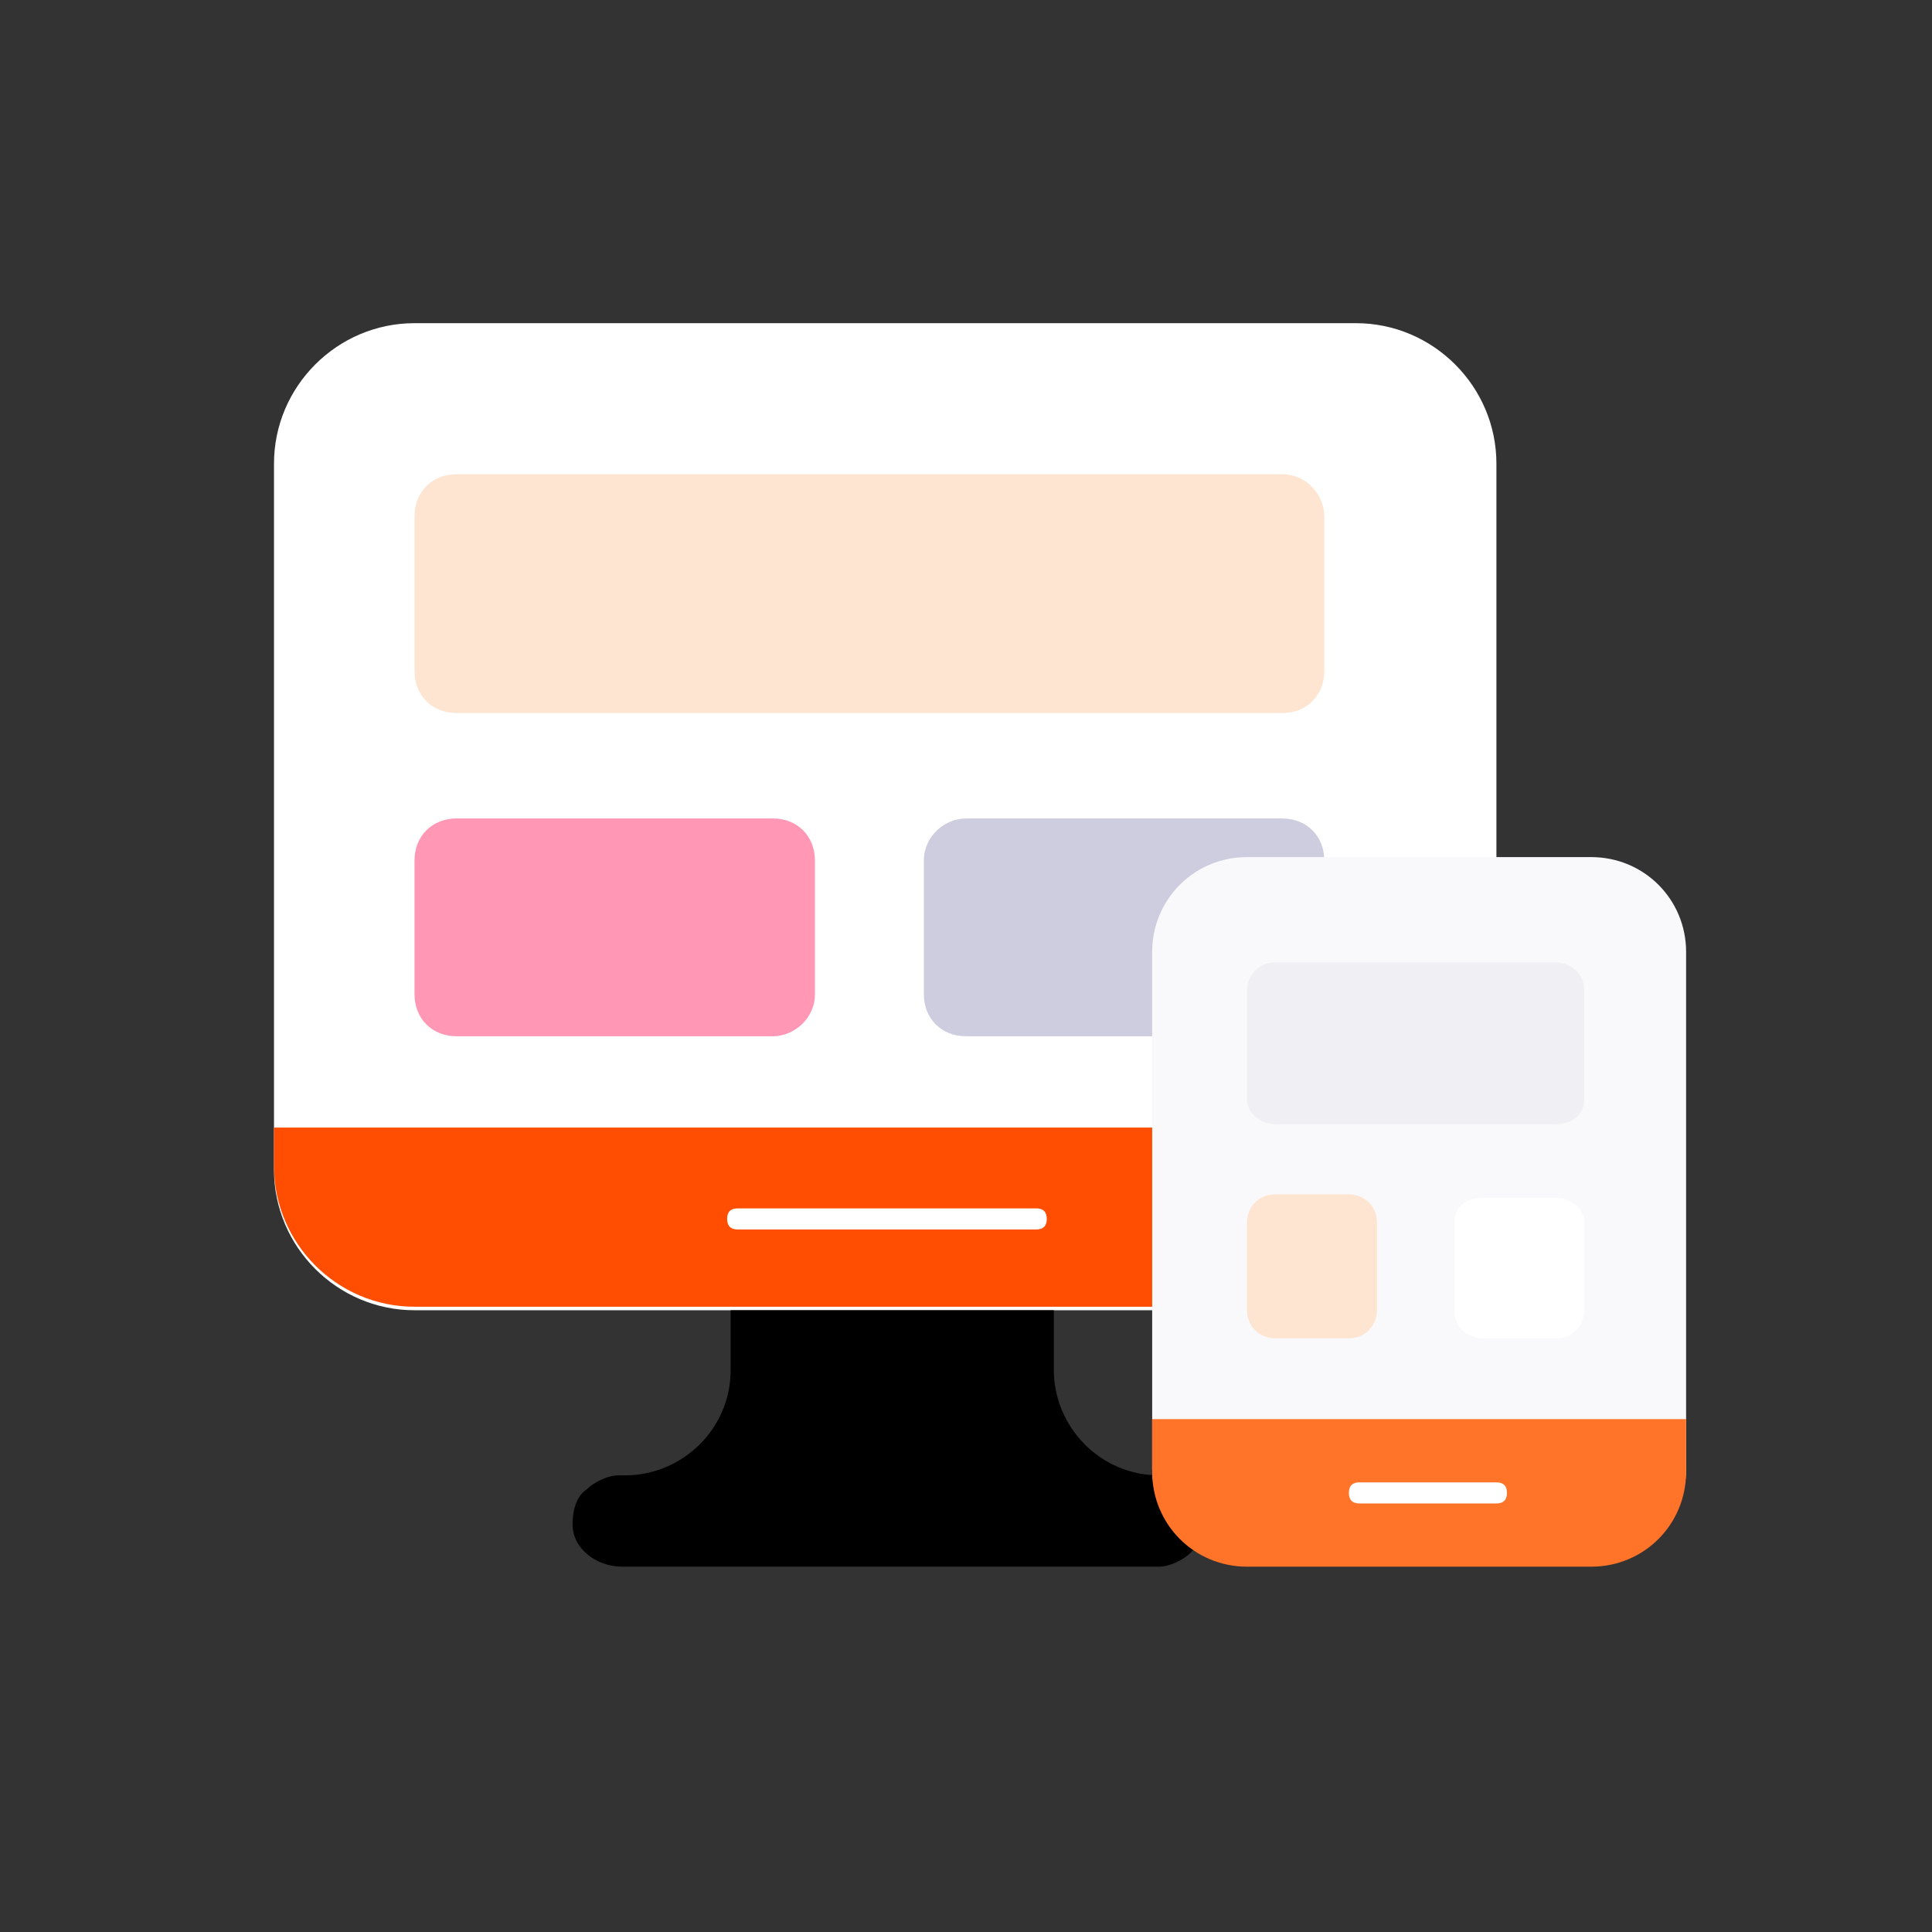
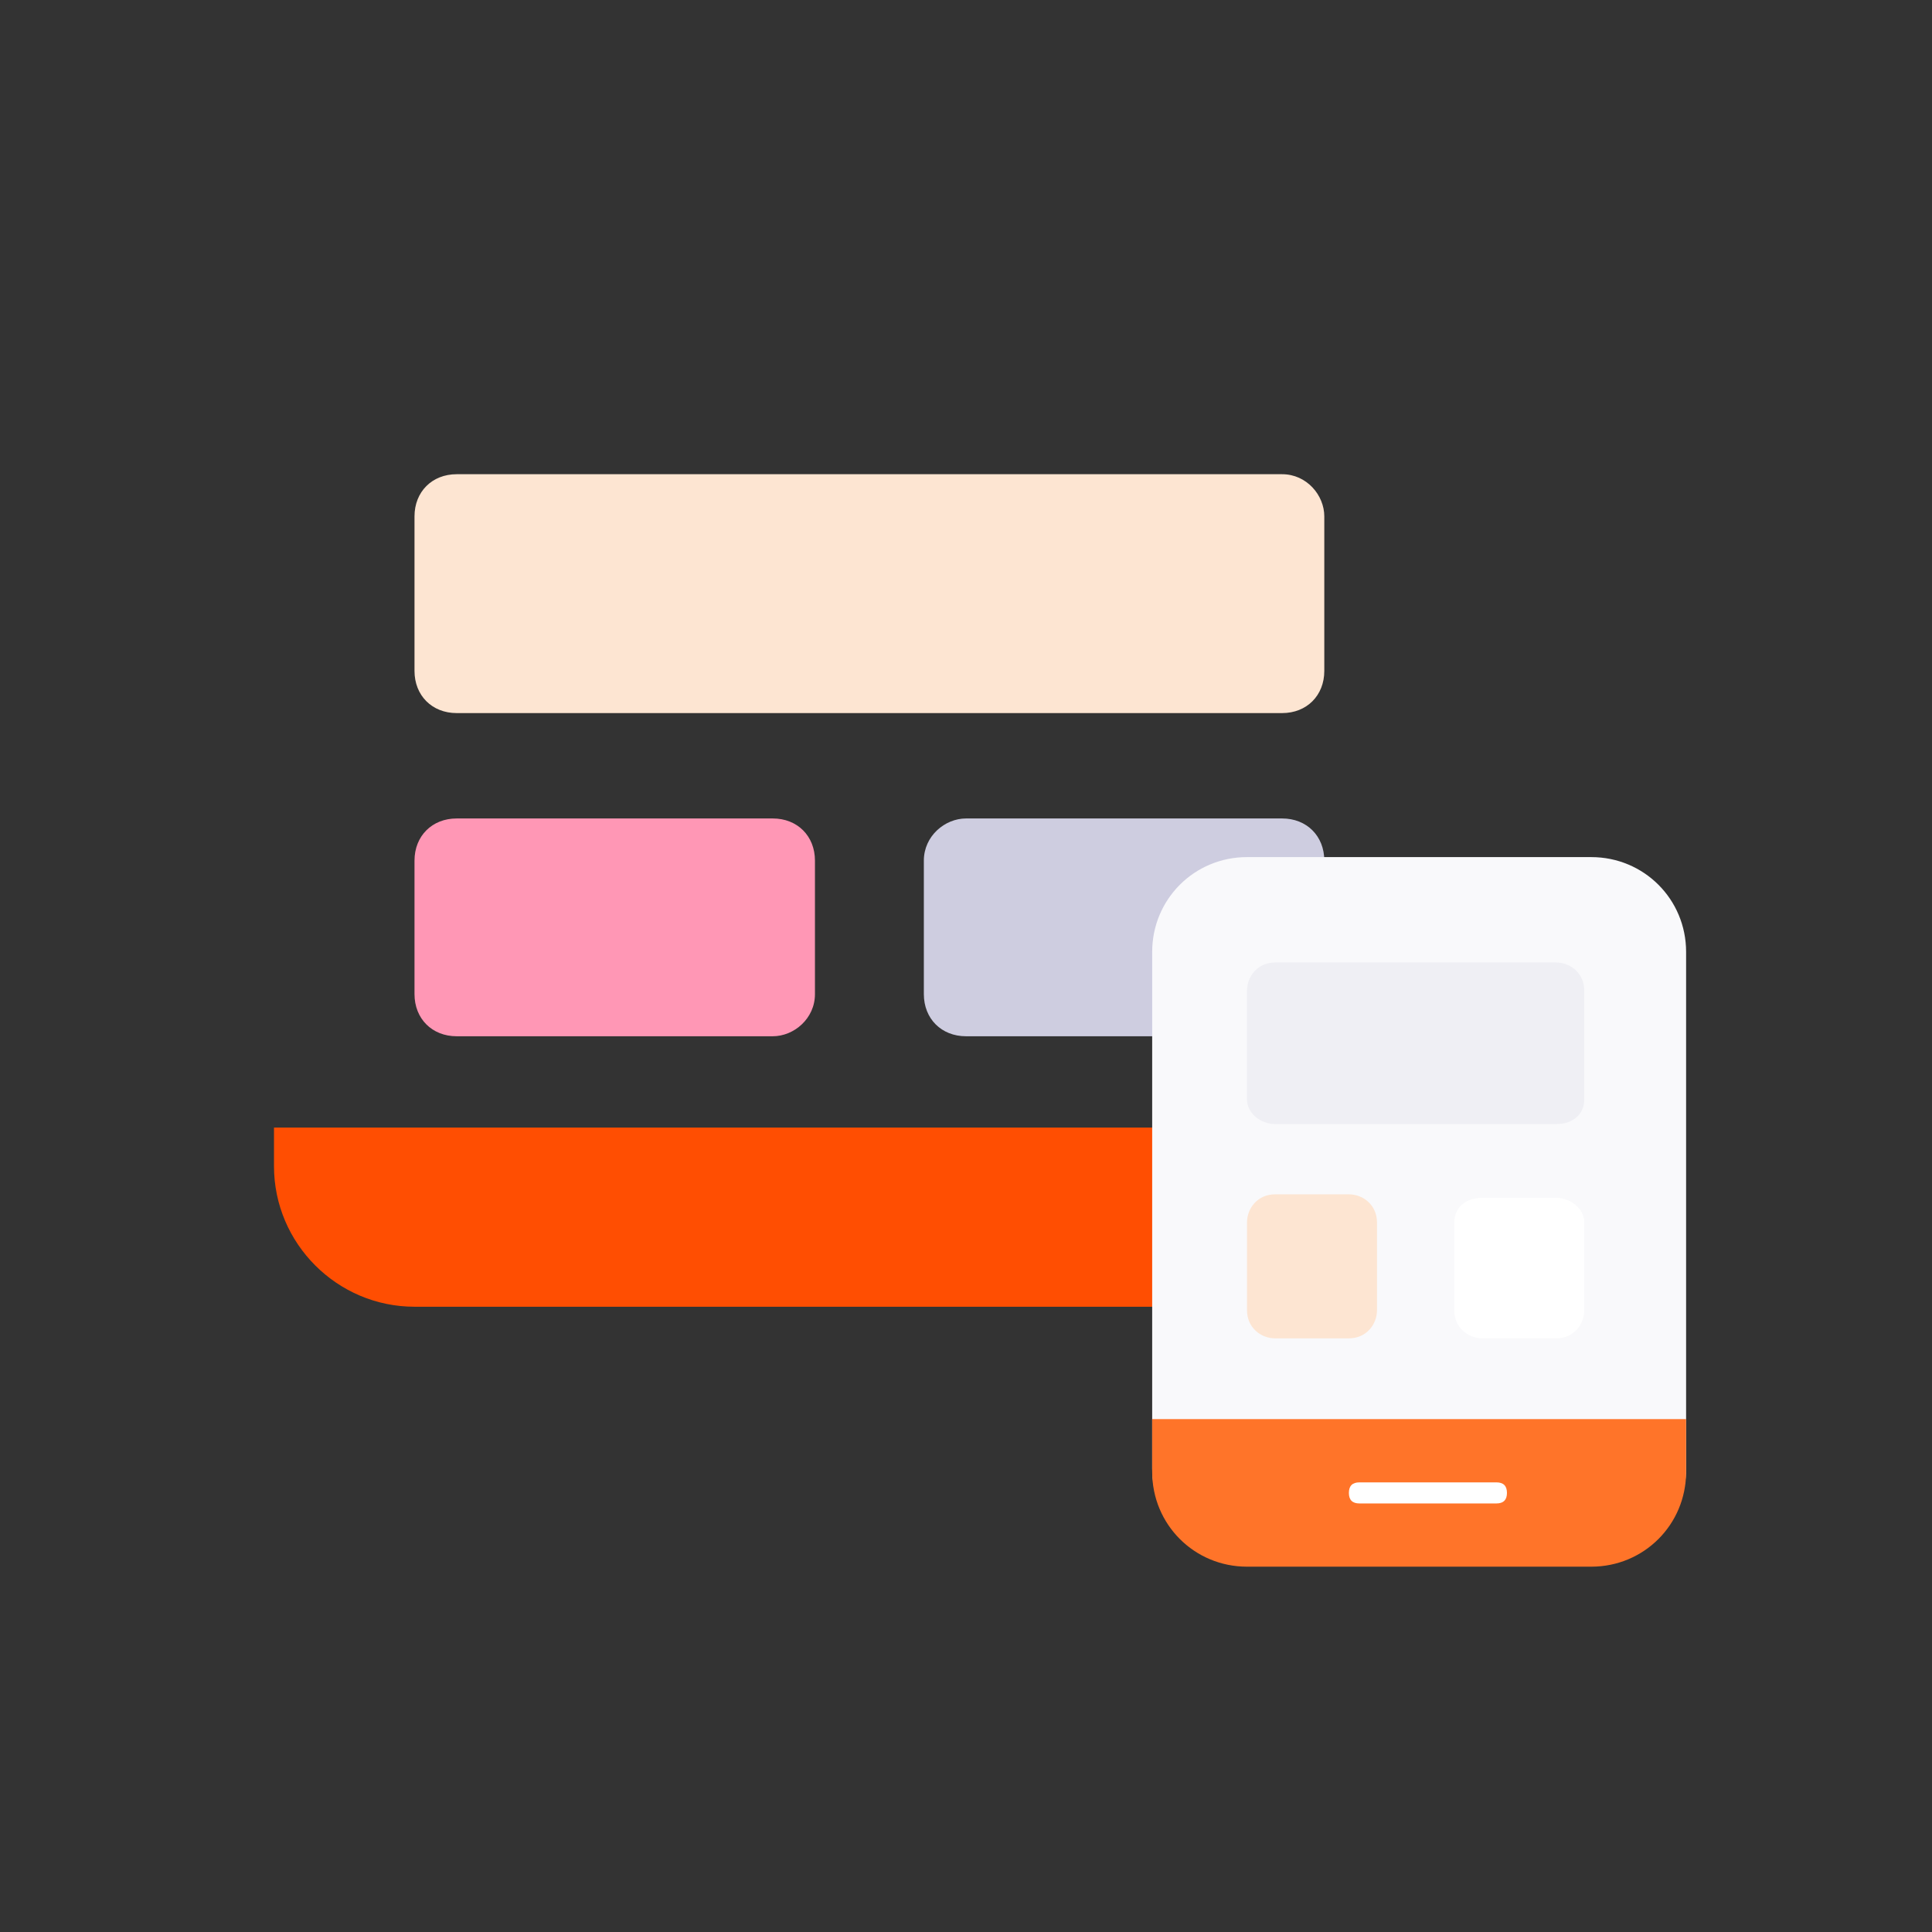
<svg xmlns="http://www.w3.org/2000/svg" id="Layer_1" version="1.1" viewBox="0 0 55 55">
  <rect x="0" y="0" width="55" height="55" fill="#333333" stroke="none" />
  <defs>
    <style>
      .st0 {
        fill: #ff4e02;
      }

      .st1 {
        fill: #f9f9fb;
      }

      .st2 {
        fill: #cecde0;
      }

      .st3 {
        fill: #ff97b5;
      }

      .st4 {
        fill: #fff;
      }

      .st5 {
        fill: #ff7429;
      }

      .st6 {
        fill: #fde5d2;
      }

      .st7 {
        fill: #efeff4;
      }
    </style>
  </defs>
-   <path class="st4" d="M42.6,13.2v20.1c0,2.2-1.8,4-4,4H11.8c-2.2,0-4-1.8-4-4V13.2c0-2.2,1.8-4,4-4h26.8c2.2,0,4,1.8,4,4Z" />
  <path class="st0" d="M7.8,32.1v1.1c0,2.2,1.8,4,4,4h26.8c2.2,0,4-1.8,4-4v-1.1H7.8Z" />
-   <path d="M34.2,42.9c.1.5,0,1-.3,1.3-.2.2-.6.4-.9.4h-15.3c-.7,0-1.4-.5-1.4-1.2,0-.4.1-.8.4-1,.2-.2.6-.4.9-.4h.2c1.6,0,3-1.3,3-3v-1.7h9.2v1.7c0,1.6,1.3,3,3,3s1.2.4,1.4,1Z" />
-   <path class="st4" d="M29.5,35h-8.5c-.2,0-.3-.1-.3-.3s.1-.3.3-.3h8.5c.2,0,.3.1.3.3s-.1.3-.3.3Z" />
  <path class="st6" d="M37.7,14.7v4.4c0,.7-.5,1.2-1.2,1.2H13c-.7,0-1.2-.5-1.2-1.2v-4.4c0-.7.5-1.2,1.2-1.2h23.5c.7,0,1.2.6,1.2,1.2Z" />
  <path class="st3" d="M23.2,24.5v3.8c0,.7-.6,1.2-1.2,1.2h-9c-.7,0-1.2-.5-1.2-1.2v-3.8c0-.7.5-1.2,1.2-1.2h9c.7,0,1.2.5,1.2,1.2Z" />
  <path class="st2" d="M37.7,24.5v3.8c0,.7-.5,1.2-1.2,1.2h-9c-.7,0-1.2-.5-1.2-1.2v-3.8c0-.7.6-1.2,1.2-1.2h9c.7,0,1.2.5,1.2,1.2Z" />
  <path class="st1" d="M48,27.1v14.7c0,1.5-1.2,2.7-2.7,2.7h-9.8c-1.5,0-2.7-1.2-2.7-2.7v-14.7c0-1.5,1.2-2.7,2.7-2.7h9.8c1.5,0,2.7,1.2,2.7,2.7Z" />
  <path class="st6" d="M39.2,34.8v2.5c0,.4-.3.8-.8.8h-2.1c-.4,0-.8-.3-.8-.8v-2.5c0-.4.3-.8.8-.8h2.1c.4,0,.8.3.8.8Z" />
  <path class="st7" d="M45.1,28.2v3.1c0,.4-.3.7-.8.7h-8c-.4,0-.8-.3-.8-.7v-3.1c0-.4.3-.8.8-.8h8c.4,0,.8.3.8.8Z" />
  <path class="st4" d="M45.1,34.8v2.5c0,.4-.3.8-.8.8h-2.1c-.4,0-.8-.3-.8-.8v-2.5c0-.4.3-.7.8-.7h2.1c.4,0,.8.3.8.7Z" />
  <path class="st5" d="M32.8,40.4v1.5c0,1.5,1.2,2.7,2.7,2.7h9.8c1.5,0,2.7-1.2,2.7-2.7v-1.5h-15.1Z" />
  <path class="st4" d="M42.6,42.8h-3.9c-.2,0-.3-.1-.3-.3s.1-.3.3-.3h3.9c.2,0,.3.1.3.3s-.1.3-.3.3Z" />
</svg>